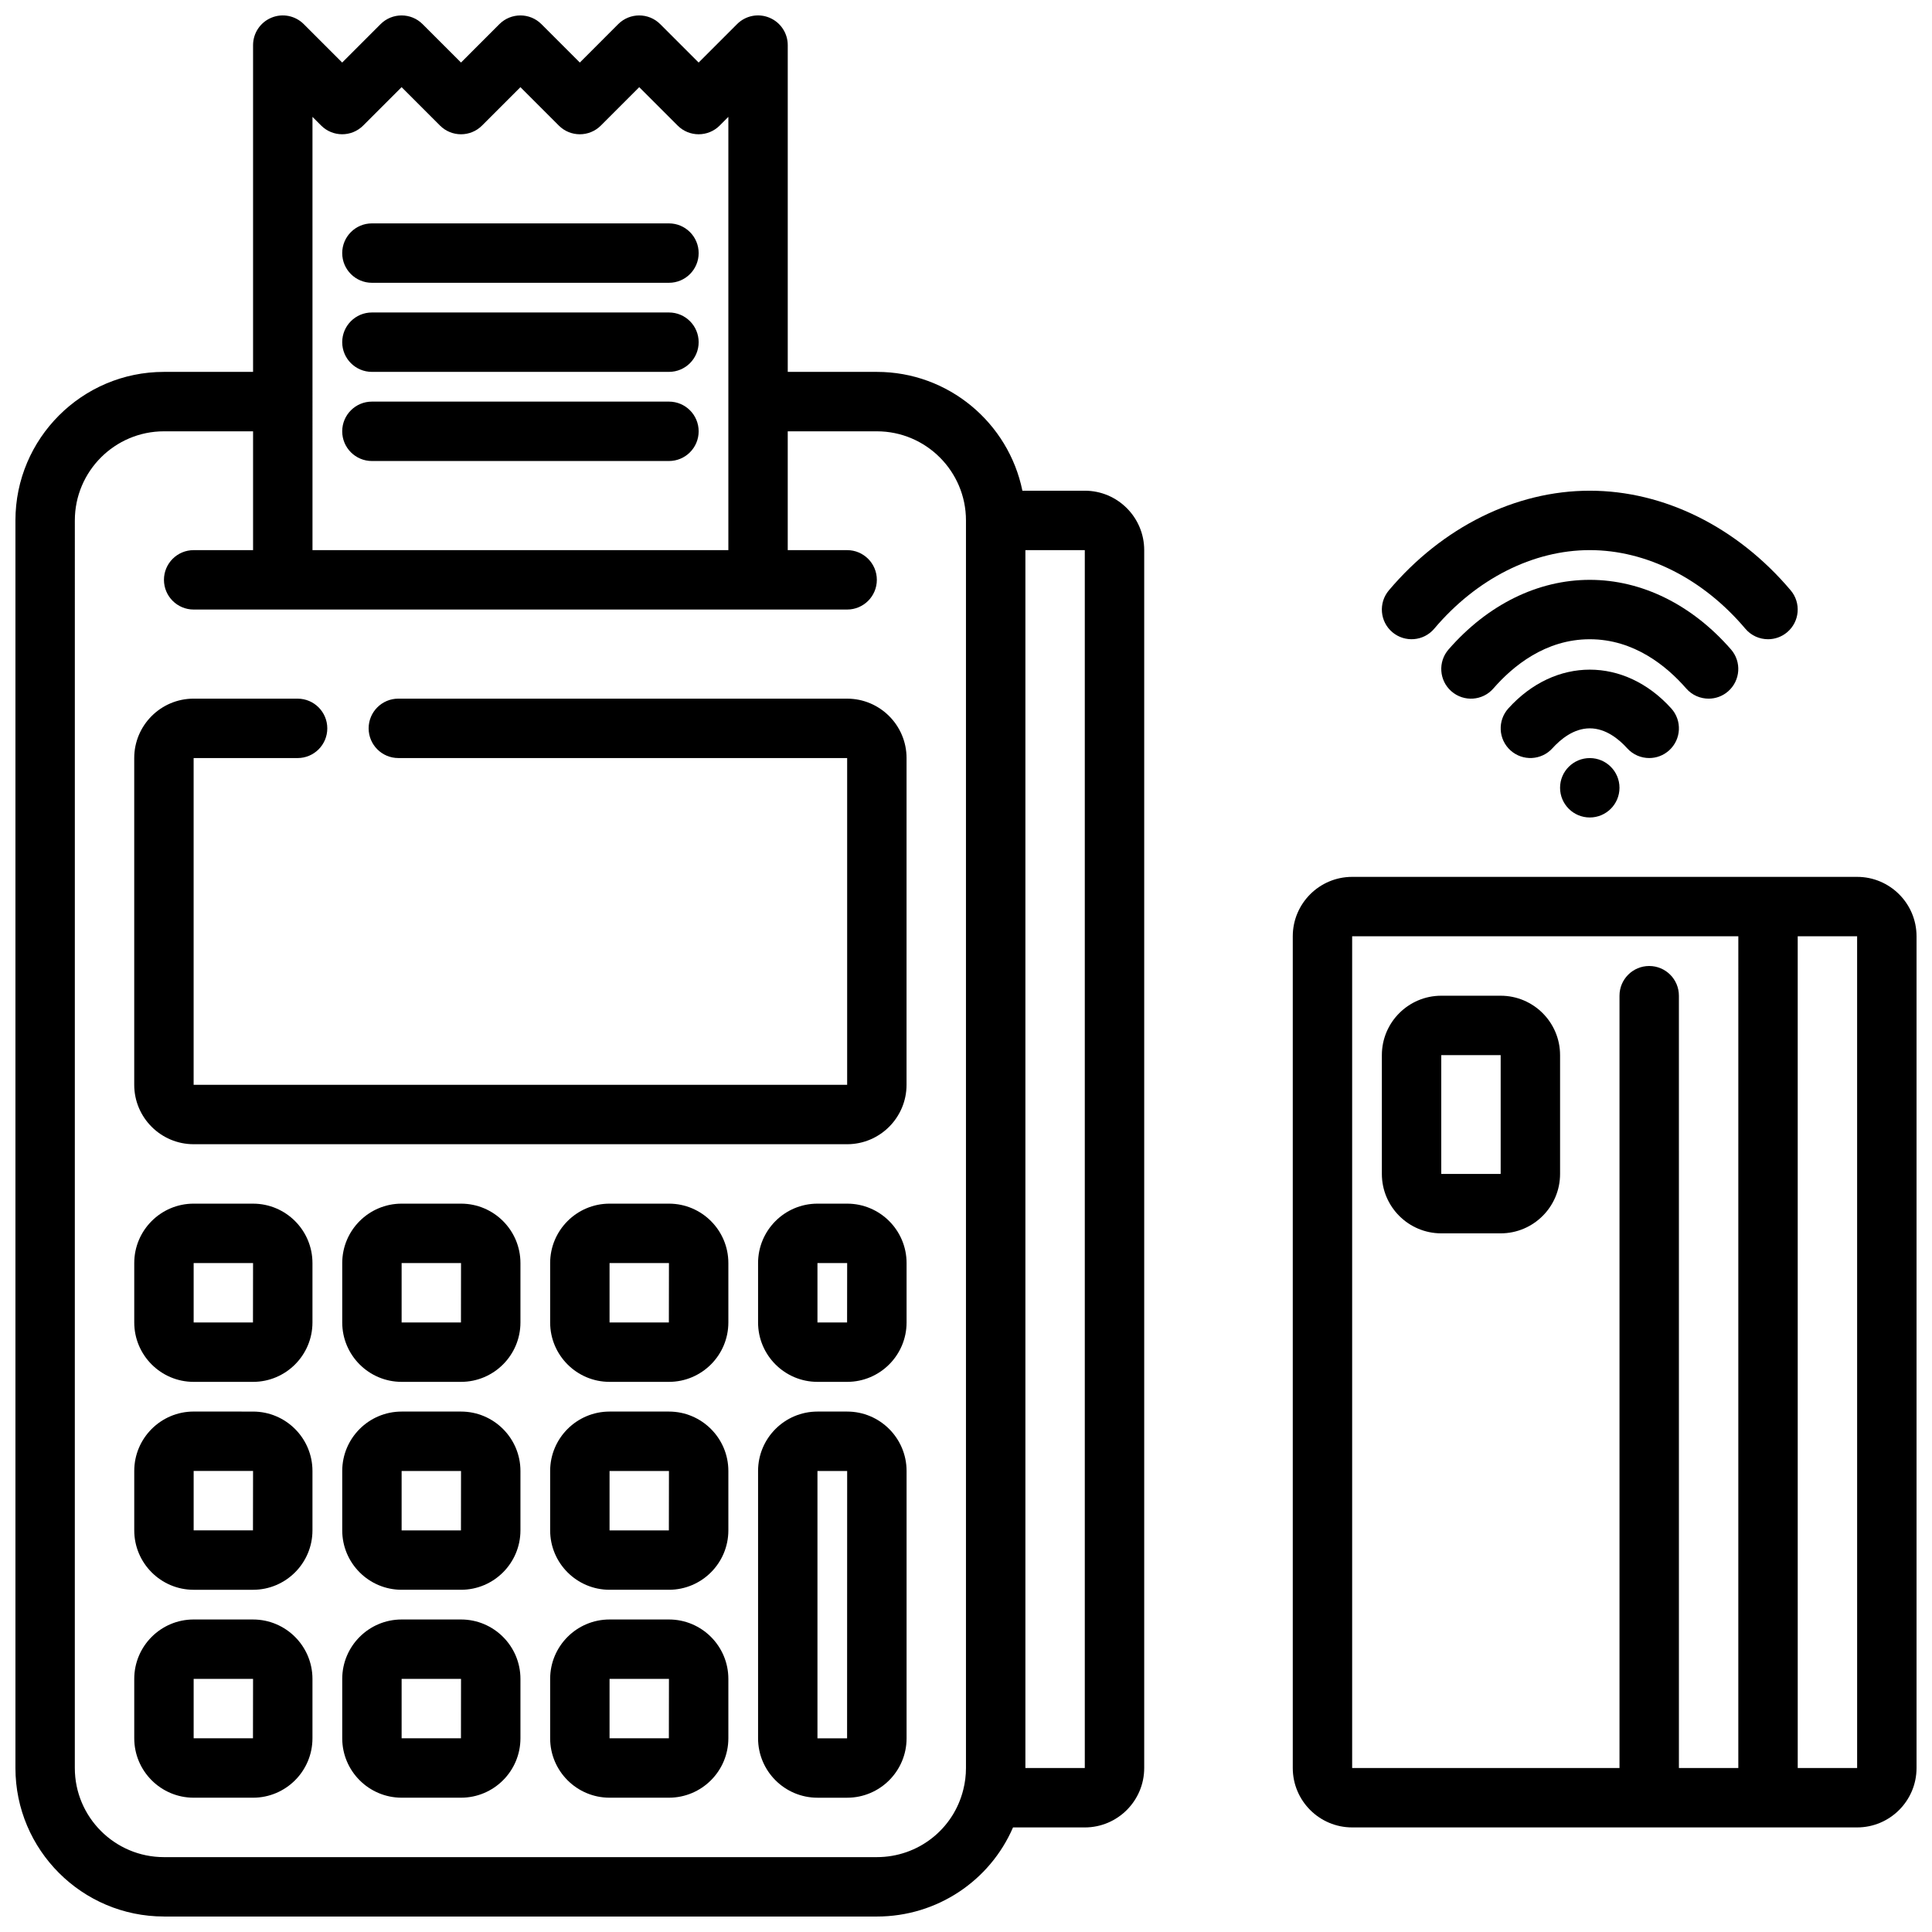
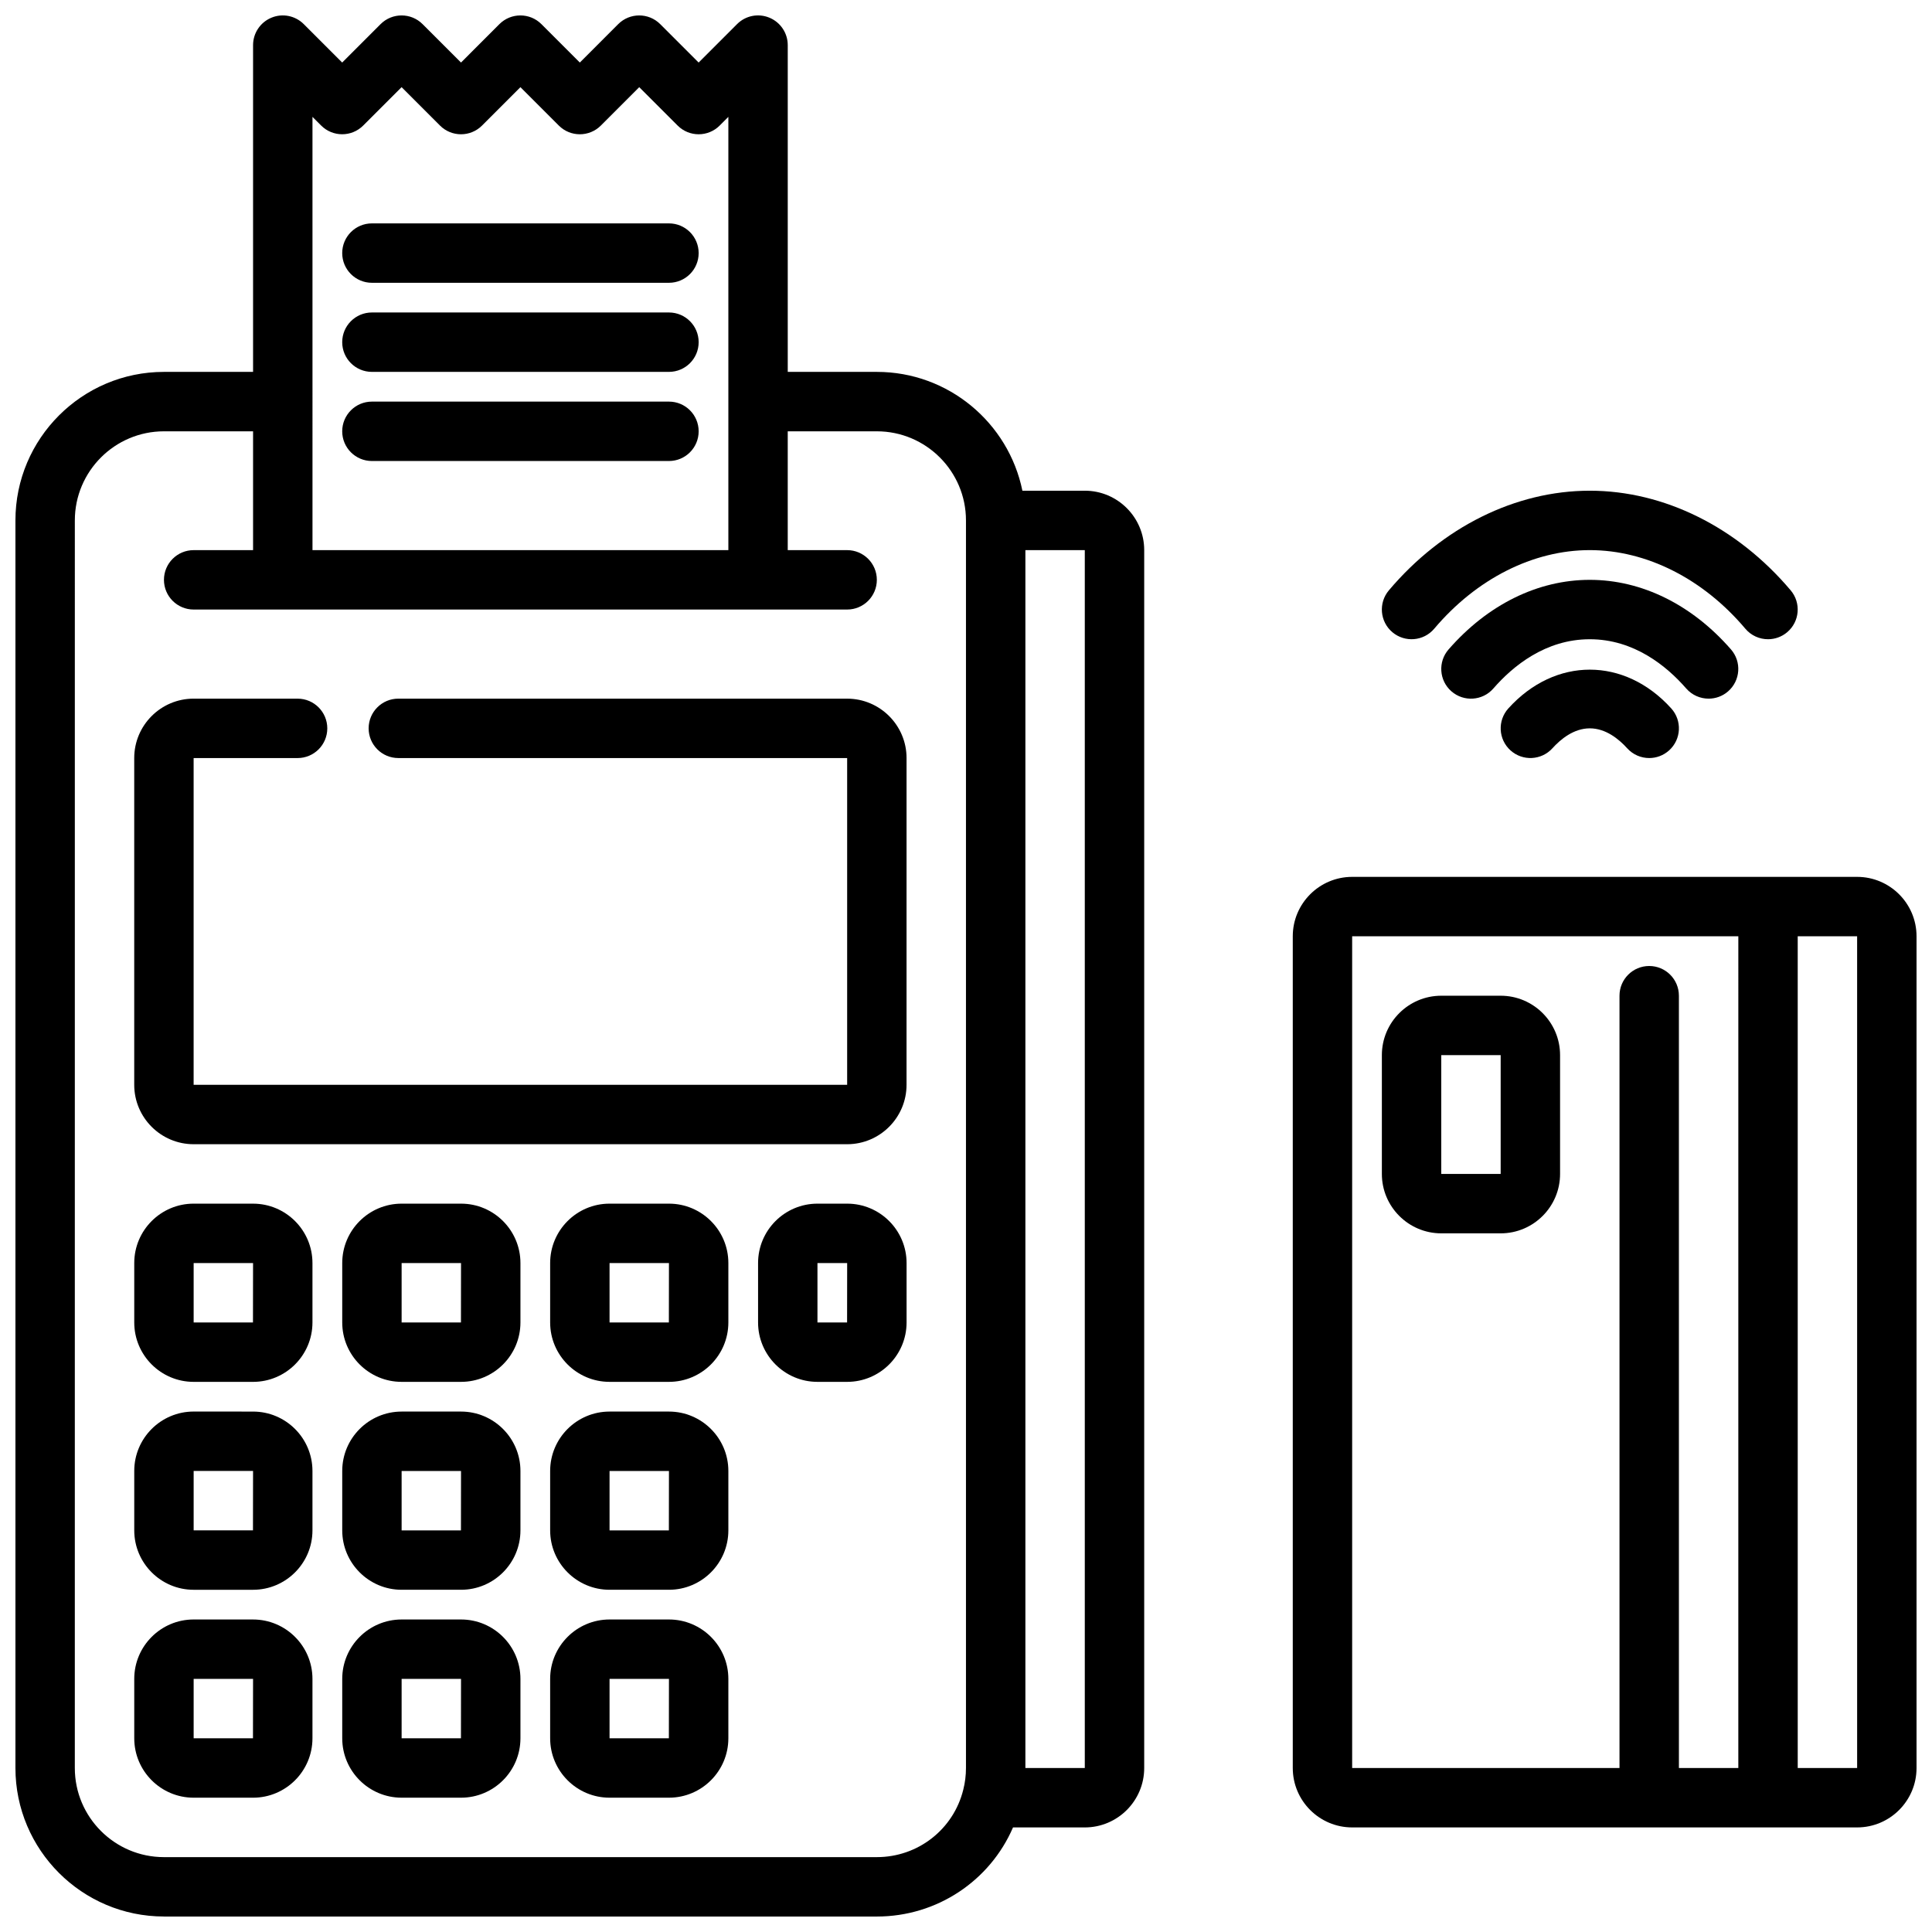
<svg xmlns="http://www.w3.org/2000/svg" width="800px" height="800px" version="1.1" viewBox="144 144 512 512">
  <defs>
    <clipPath id="b">
      <path d="m148.09 148.09h299.91v503.81h-299.91z" />
    </clipPath>
    <clipPath id="a">
      <path d="m486 376h165.9v253h-165.9z" />
    </clipPath>
  </defs>
  <g clip-path="url(#b)">
    <path d="m187.45 651.9h188.93c15.934 0 29.973-9.469 36.082-23.617l19.023 0.004c8.684 0 15.742-7.062 15.742-15.742v-322.76c0-8.684-7.062-15.742-15.742-15.742h-16.539c-3.66-17.945-19.559-31.488-38.566-31.488h-23.617v-86.594c0-3.184-1.918-6.055-4.859-7.273-2.961-1.227-6.328-0.551-8.578 1.707l-10.18 10.18-10.18-10.18c-3.074-3.074-8.055-3.074-11.133 0l-10.172 10.18-10.18-10.18c-3.074-3.074-8.055-3.074-11.133 0l-10.176 10.18-10.18-10.18c-3.074-3.074-8.055-3.074-11.133 0l-10.176 10.18-10.18-10.18c-2.258-2.254-5.637-2.93-8.578-1.703-2.941 1.215-4.859 4.086-4.859 7.269v86.594h-23.617c-21.703 0-39.359 17.66-39.359 39.359v330.62c0 21.703 17.66 39.359 39.359 39.359zm228.29-362.11h15.742v322.75h-15.742zm-188.93-114.82 2.305 2.305c3.074 3.074 8.055 3.074 11.133 0l10.18-10.176 10.18 10.18c3.074 3.074 8.055 3.074 11.133 0l10.176-10.18 10.18 10.18c3.074 3.074 8.055 3.074 11.133 0l10.176-10.18 10.18 10.18c3.074 3.074 8.055 3.074 11.133 0l2.305-2.309v114.82h-110.21zm-62.977 106.95c0-13.023 10.594-23.617 23.617-23.617h23.617v31.488h-15.746c-4.348 0-7.871 3.523-7.871 7.871s3.523 7.871 7.871 7.871h173.18c4.348 0 7.871-3.523 7.871-7.871s-3.523-7.871-7.871-7.871h-15.742v-31.488h23.617c13.023 0 23.617 10.594 23.617 23.617v330.62c0 1.949-0.242 3.91-0.715 5.75-2.602 10.52-12.016 17.867-22.902 17.867h-188.93c-13.023 0-23.617-10.594-23.617-23.617z" />
  </g>
  <path d="m195.32 447.23h173.18c8.684 0 15.742-7.062 15.742-15.742l0.004-86.594c0-8.684-7.062-15.742-15.742-15.742l-118.94-0.004c-4.348 0-7.871 3.523-7.871 7.871 0 4.348 3.523 7.871 7.871 7.871l118.94 0.004v86.594h-173.19v-86.594h27.551c4.348 0 7.871-3.523 7.871-7.871 0-4.348-3.523-7.871-7.871-7.871l-27.551-0.004c-8.684 0-15.742 7.062-15.742 15.742v86.594c0 8.684 7.062 15.746 15.742 15.746z" />
  <path d="m321.28 573.18h-15.742c-8.684 0-15.742 7.062-15.742 15.742v15.742c0 8.684 7.062 15.742 15.742 15.742h15.742c8.684 0 15.742-7.062 15.742-15.742v-15.742c0.004-8.684-7.059-15.742-15.742-15.742zm-0.023 31.488h-15.719v-15.742h15.742z" />
  <path d="m321.28 518.08h-15.742c-8.684 0-15.742 7.062-15.742 15.742v15.742c0 8.684 7.062 15.742 15.742 15.742h15.742c8.684 0 15.742-7.062 15.742-15.742v-15.742c0.004-8.68-7.059-15.742-15.742-15.742zm-0.023 31.488h-15.719v-15.742h15.742z" />
  <path d="m321.28 462.98h-15.742c-8.684 0-15.742 7.062-15.742 15.742v15.742c0 8.684 7.062 15.742 15.742 15.742h15.742c8.684 0 15.742-7.062 15.742-15.742v-15.742c0.004-8.684-7.059-15.742-15.742-15.742zm-0.023 31.484h-15.719v-15.742h15.742z" />
  <path d="m266.18 573.18h-15.742c-8.684 0-15.742 7.062-15.742 15.742v15.742c0 8.684 7.062 15.742 15.742 15.742h15.742c8.684 0 15.742-7.062 15.742-15.742v-15.742c0-8.684-7.062-15.742-15.742-15.742zm-0.023 31.488h-15.723v-15.742h15.742z" />
  <path d="m266.18 518.08h-15.742c-8.684 0-15.742 7.062-15.742 15.742v15.742c0 8.684 7.062 15.742 15.742 15.742h15.742c8.684 0 15.742-7.062 15.742-15.742v-15.742c0-8.68-7.062-15.742-15.742-15.742zm-0.023 31.488h-15.723v-15.742h15.742z" />
  <path d="m266.18 462.98h-15.742c-8.684 0-15.742 7.062-15.742 15.742v15.742c0 8.684 7.062 15.742 15.742 15.742h15.742c8.684 0 15.742-7.062 15.742-15.742v-15.742c0-8.684-7.062-15.742-15.742-15.742zm-0.023 31.484h-15.723v-15.742h15.742z" />
  <path d="m195.32 620.41h15.742c8.684 0 15.742-7.062 15.742-15.742v-15.742c0-8.684-7.062-15.742-15.742-15.742l-15.742-0.004c-8.684 0-15.742 7.062-15.742 15.742v15.742c0 8.688 7.062 15.746 15.742 15.746zm0-31.488h15.742l-0.023 15.742-15.719 0.004z" />
  <path d="m195.32 565.31h15.742c8.684 0 15.742-7.062 15.742-15.742v-15.742c0-8.684-7.062-15.742-15.742-15.742l-15.742-0.008c-8.684 0-15.742 7.062-15.742 15.742v15.742c0 8.688 7.062 15.75 15.742 15.75zm0-31.488h15.742l-0.023 15.742h-15.719z" />
  <path d="m195.32 510.21h15.742c8.684 0 15.742-7.062 15.742-15.742v-15.742c0-8.684-7.062-15.742-15.742-15.742l-15.742-0.004c-8.684 0-15.742 7.062-15.742 15.742v15.742c0 8.684 7.062 15.746 15.742 15.746zm0-31.488h15.742l-0.023 15.742h-15.719z" />
  <path d="m368.51 462.98h-7.871c-8.684 0-15.742 7.062-15.742 15.742v15.742c0 8.684 7.062 15.742 15.742 15.742h7.871c8.684 0 15.742-7.062 15.742-15.742v-15.742c0-8.684-7.059-15.742-15.742-15.742zm-0.023 31.484h-7.852v-15.742h7.871z" />
-   <path d="m368.51 518.08h-7.871c-8.684 0-15.742 7.062-15.742 15.742v70.848c0 8.684 7.062 15.742 15.742 15.742h7.871c8.684 0 15.742-7.062 15.742-15.742v-70.848c0-8.68-7.059-15.742-15.742-15.742zm-0.023 86.594h-7.852v-70.848h7.871z" />
  <g clip-path="url(#a)">
    <path d="m636.16 376.38h-133.82c-8.684 0-15.742 7.062-15.742 15.742v220.42c0 8.684 7.062 15.742 15.742 15.742h133.82c8.684 0 15.742-7.062 15.742-15.742v-220.42c0-8.68-7.059-15.742-15.742-15.742zm-31.488 236.16h-15.742l-0.004-204.67c0-4.348-3.523-7.871-7.871-7.871-4.348 0-7.871 3.523-7.871 7.871v204.67h-70.848v-220.42h102.34zm31.488 0h-15.742l-0.004-220.42h15.742z" />
  </g>
  <path d="m525.95 470.85h15.742c8.684 0 15.742-7.062 15.742-15.742v-31.488c0-8.684-7.062-15.742-15.742-15.742h-15.742c-8.684 0-15.742 7.062-15.742 15.742v31.488c0 8.68 7.062 15.742 15.742 15.742zm0-47.234h15.742v31.488h-15.742z" />
  <path d="m581.06 344.89c1.883 0 3.769-0.672 5.277-2.035 3.227-2.918 3.477-7.894 0.559-11.121-12.383-13.691-30.781-13.691-43.164 0-2.918 3.227-2.668 8.203 0.559 11.121 3.227 2.914 8.203 2.664 11.121-0.559 2.176-2.406 5.66-5.277 9.902-5.277 4.238 0 7.727 2.871 9.906 5.281 1.555 1.719 3.691 2.59 5.84 2.59z" />
  <path d="m596.8 329.15c1.832 0 3.68-0.637 5.168-1.938 3.273-2.859 3.617-7.828 0.762-11.109-10.371-11.891-23.664-18.438-37.422-18.438-13.762 0-27.051 6.551-37.422 18.441-2.856 3.277-2.516 8.25 0.762 11.109 3.277 2.856 8.258 2.523 11.109-0.762 5.184-5.953 13.828-13.047 25.551-13.047 11.719 0 20.363 7.094 25.555 13.047 1.555 1.781 3.742 2.695 5.938 2.695z" />
  <path d="m524.09 310.61c11.176-13.23 26.199-20.824 41.219-20.824 15.016 0 30.043 7.59 41.215 20.82 1.559 1.848 3.781 2.797 6.019 2.797 1.797 0 3.598-0.609 5.074-1.855 3.324-2.805 3.738-7.773 0.938-11.094-14.176-16.785-33.582-26.41-53.246-26.41s-39.07 9.625-53.246 26.41c-2.801 3.32-2.387 8.289 0.938 11.094 3.316 2.793 8.289 2.387 11.09-0.938z" />
  <path d="m321.28 203.2h-78.719c-4.348 0-7.871 3.523-7.871 7.871 0 4.348 3.523 7.871 7.871 7.871h78.719c4.348 0 7.871-3.523 7.871-7.871 0-4.348-3.523-7.871-7.871-7.871z" />
  <path d="m321.28 226.81h-78.719c-4.348 0-7.871 3.523-7.871 7.871s3.523 7.871 7.871 7.871h78.719c4.348 0 7.871-3.523 7.871-7.871 0-4.344-3.523-7.871-7.871-7.871z" />
  <path d="m321.28 250.43h-78.719c-4.348 0-7.871 3.523-7.871 7.871 0 4.348 3.523 7.871 7.871 7.871h78.719c4.348 0 7.871-3.523 7.871-7.871 0-4.348-3.523-7.871-7.871-7.871z" />
-   <path d="m573.18 352.77c0 4.348-3.523 7.871-7.871 7.871s-7.875-3.523-7.875-7.871 3.527-7.871 7.875-7.871 7.871 3.523 7.871 7.871" />
</svg>